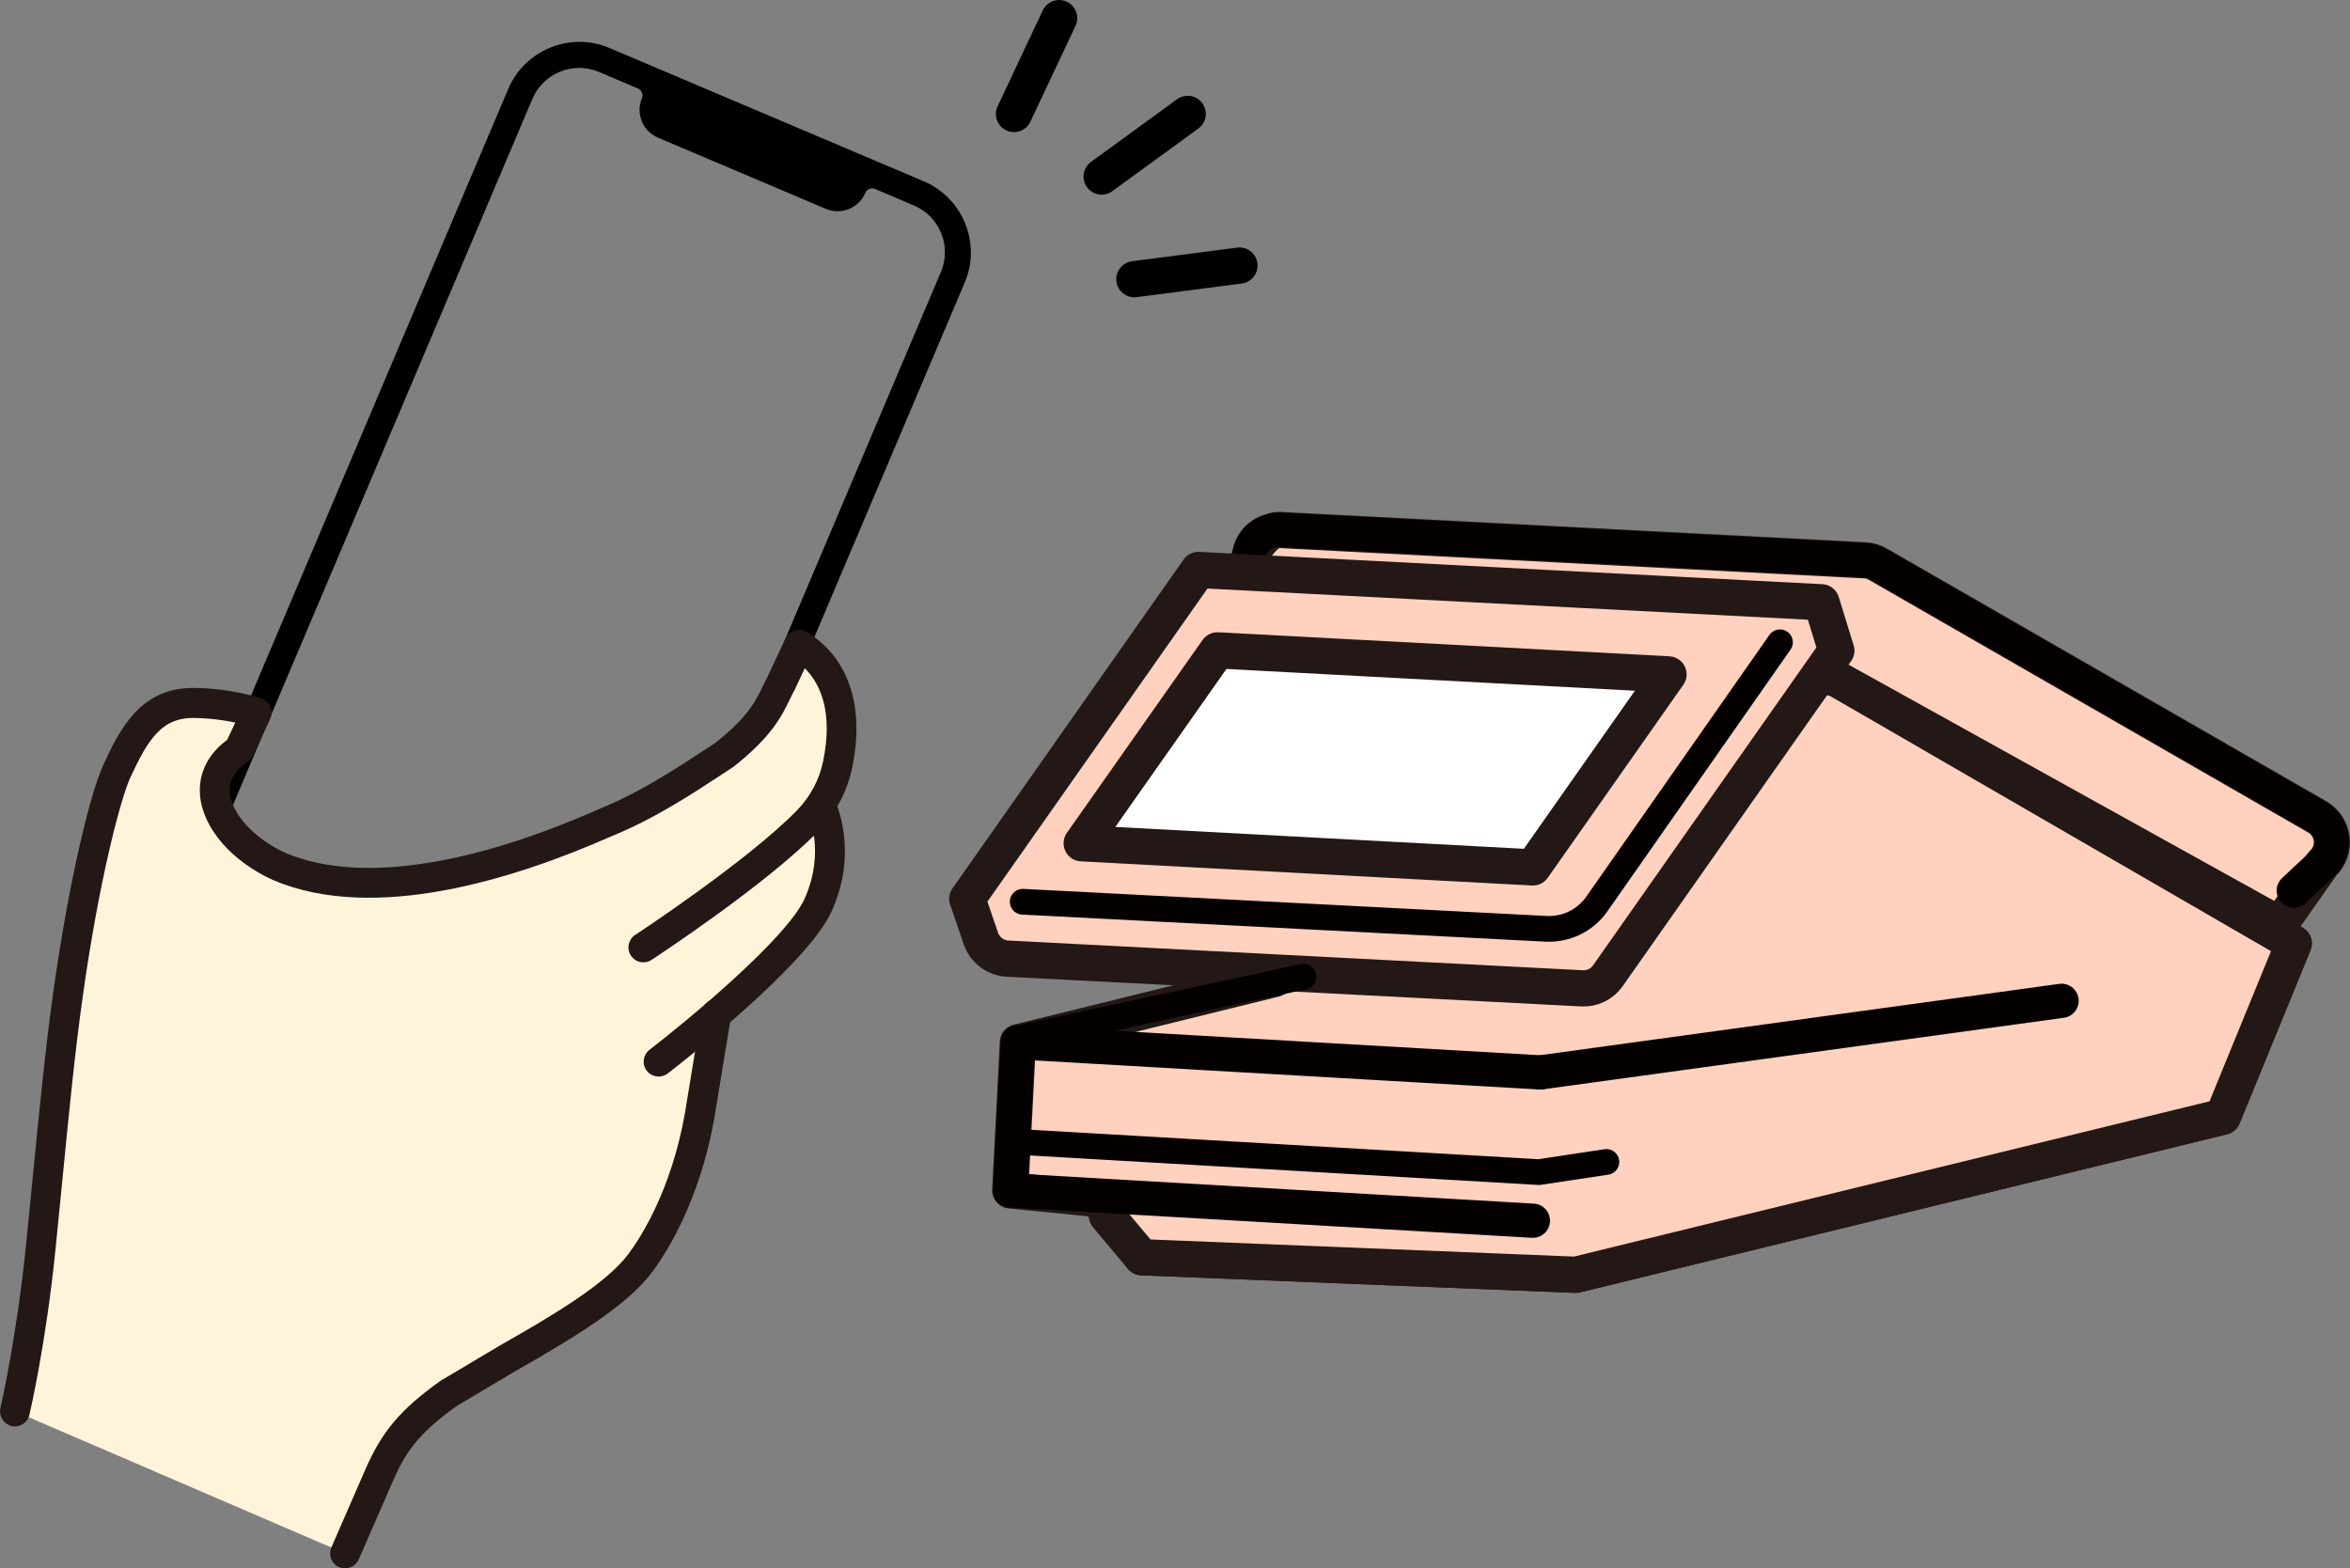
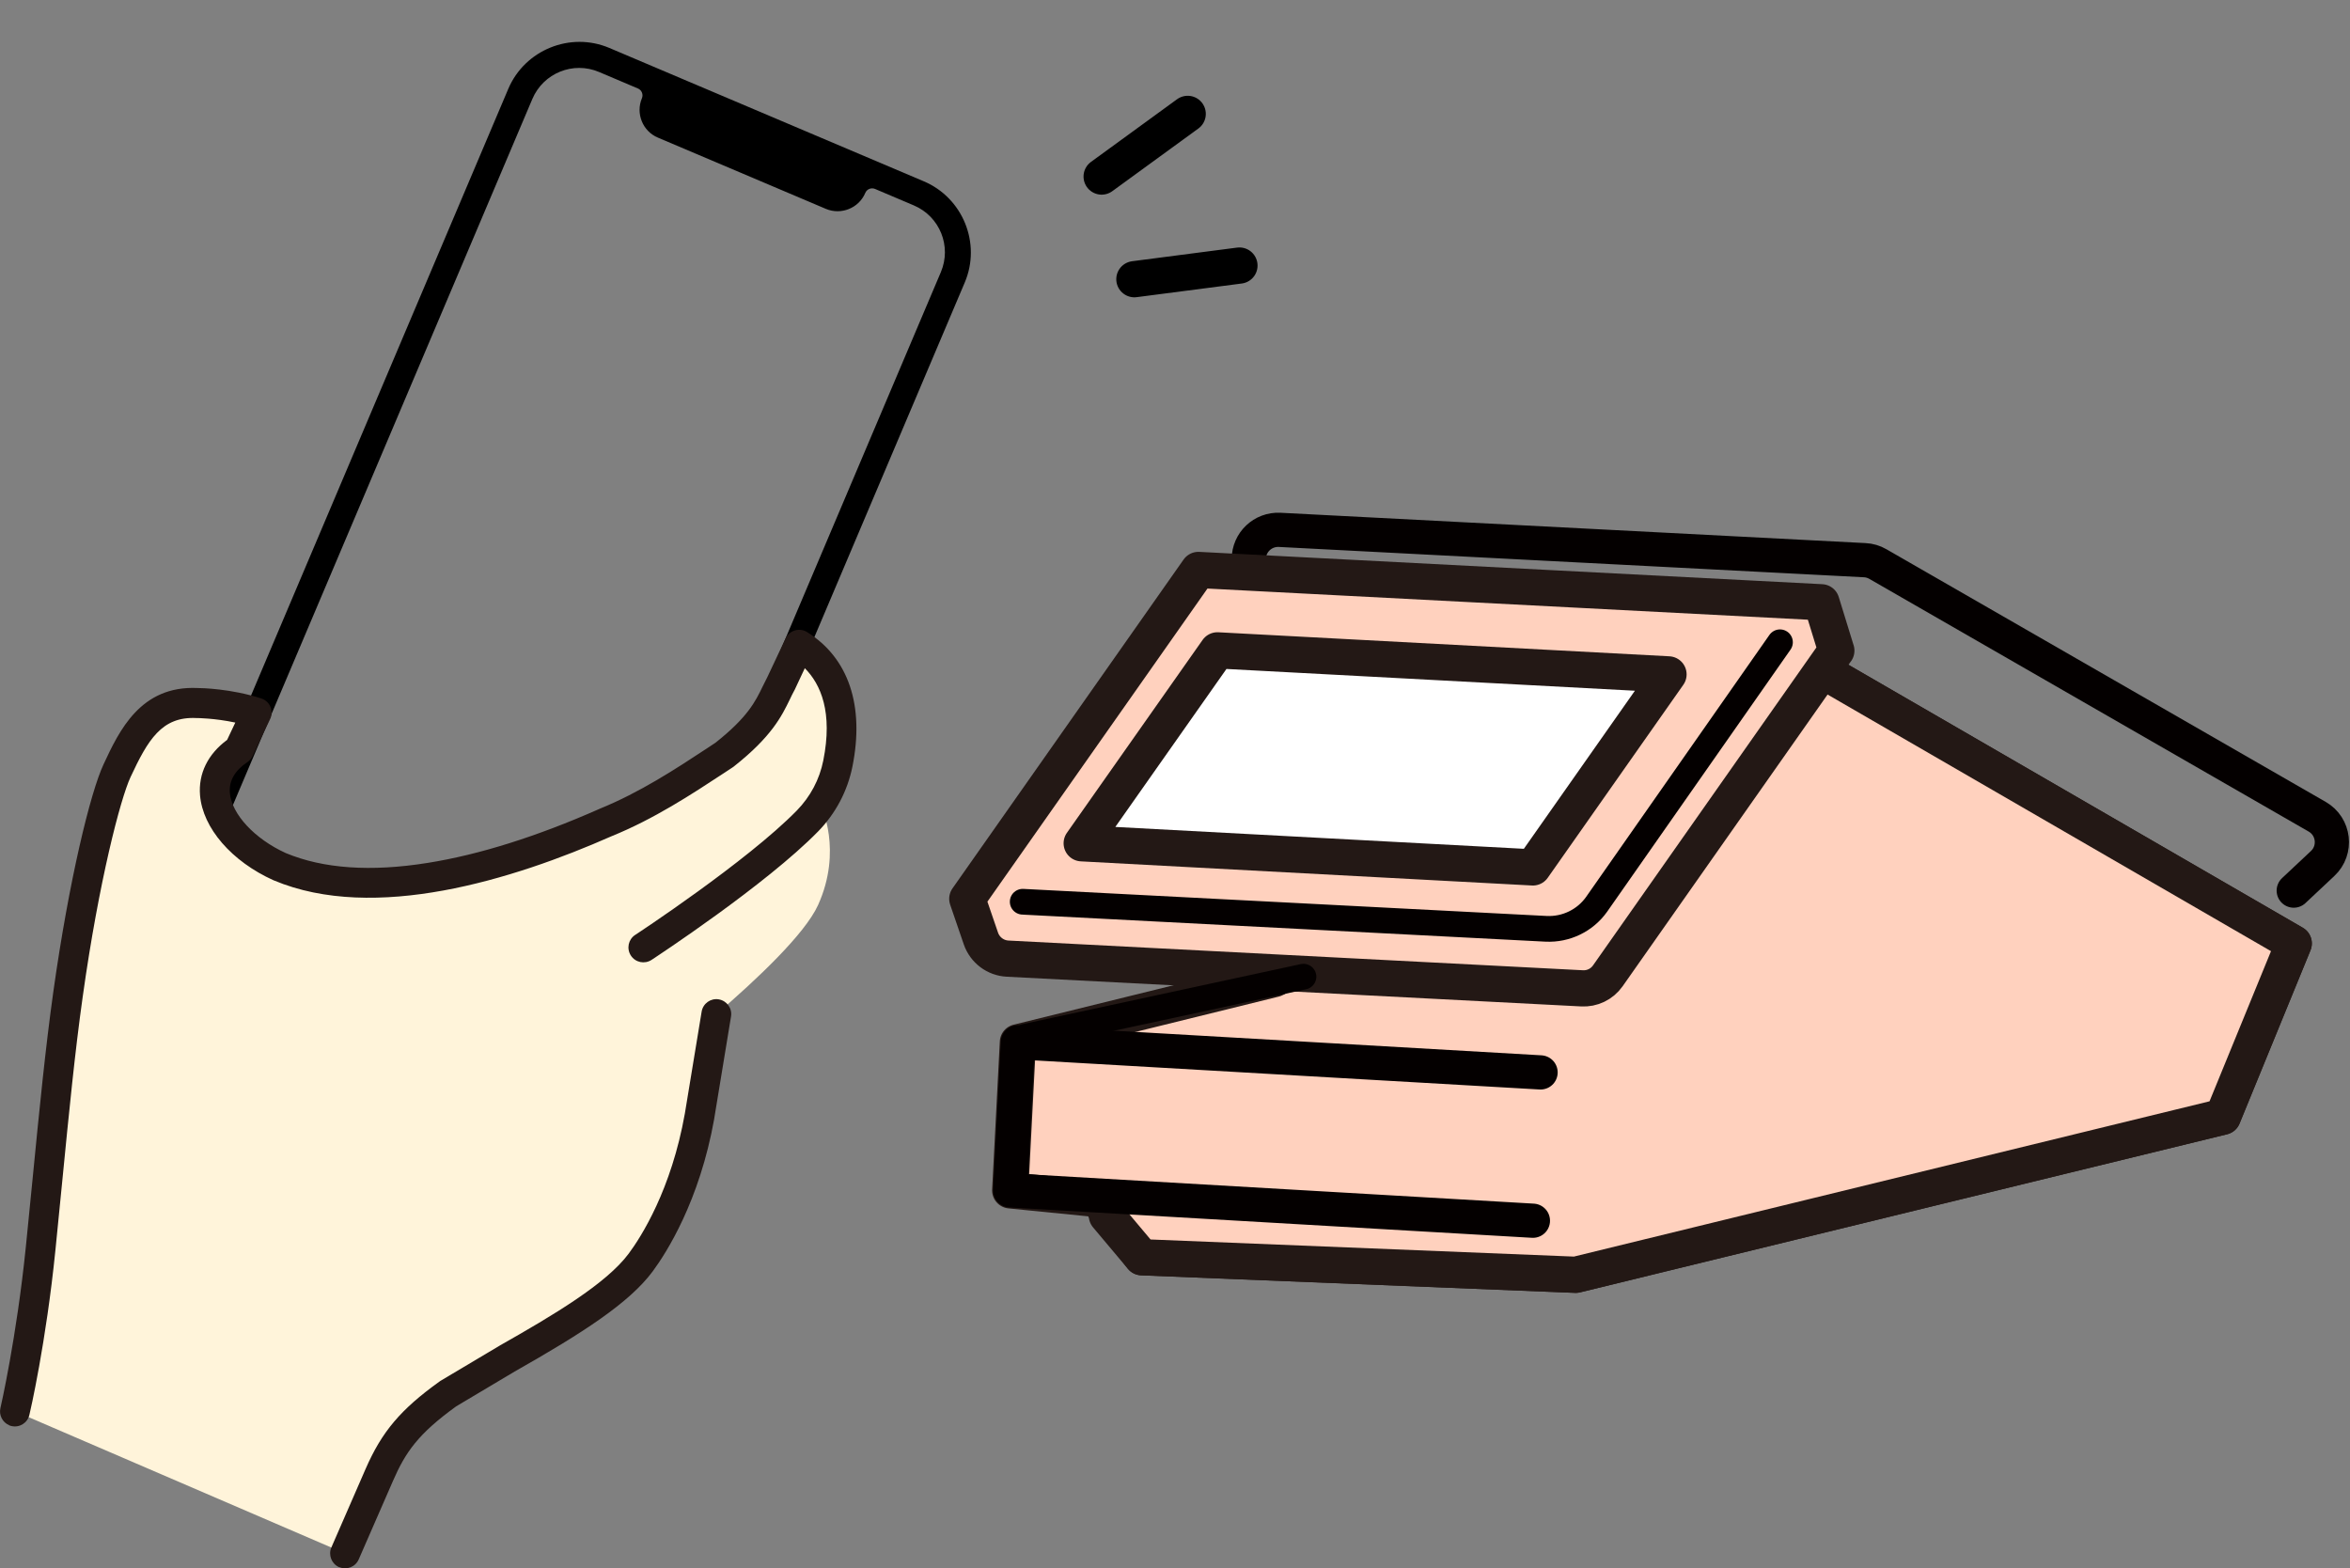
<svg xmlns="http://www.w3.org/2000/svg" id="_レイヤー_2" data-name=" レイヤー 2" viewBox="0 0 223.9 149.42">
  <rect x="0" y="0" width="223.9" height="149.42" fill="#808080" stroke="none" />
  <defs>
    <style>
      .cls-1 {
        fill: #000;
      }

      .cls-1, .cls-2, .cls-3 {
        stroke-width: 0px;
      }

      .cls-4 {
        stroke-width: 3.26px;
      }

      .cls-4, .cls-5 {
        stroke: #040000;
      }

      .cls-4, .cls-5, .cls-6, .cls-7, .cls-8 {
        stroke-linecap: round;
        stroke-linejoin: round;
      }

      .cls-4, .cls-5, .cls-8 {
        fill: none;
      }

      .cls-2 {
        fill: #fff4da;
      }

      .cls-5 {
        stroke-width: 2.45px;
      }

      .cls-3 {
        fill: #231815;
      }

      .cls-6 {
        fill: #ffd1be;
      }

      .cls-6, .cls-7 {
        stroke: #231815;
      }

      .cls-6, .cls-7, .cls-8 {
        stroke-width: 3.45px;
      }

      .cls-7 {
        fill: #fff;
      }

      .cls-8 {
        stroke: #000;
      }
    </style>
  </defs>
  <g id="_レイヤー_4" data-name=" レイヤー 4">
    <g>
      <g>
        <polygon class="cls-6" points="104.59 114.24 108.79 119.78 150.13 121.45 211.78 106.39 218.54 89.88 174.96 64.66 121.44 93.27 96.98 99.3 96.25 113.41 104.59 114.24" />
        <polyline class="cls-6" points="105.46 115.82 108.79 119.78 150.13 121.45 211.78 106.39 218.54 89.88 174.96 64.66" />
-         <path class="cls-6" d="M118.98,53.28s1.34-2.87,2.94-2.79l55.75,2.89c.44.02.87.15,1.25.37l41.85,24.07c1.63.94,1.89,3.18.52,4.46l-4.09,5.81-42.24-23.44-55.98-10.1" />
        <path class="cls-4" d="M218.54,84.85l2.75-2.58c1.37-1.28,1.11-3.53-.52-4.46l-41.85-24.07c-.38-.22-.81-.35-1.25-.37l-55.75-2.89c-1.6-.08-2.94,1.19-2.94,2.79h0" />
        <path class="cls-6" d="M174.96,61.98l-21.78,31c-.56.79-1.49,1.24-2.46,1.18l-54.72-2.83c-1.16-.06-2.16-.82-2.54-1.91l-1.3-3.79,22.02-31.33,59.36,3.08,1.42,4.61h0Z" />
        <polyline class="cls-4" points="146.05 116.3 96.25 113.41 96.98 99.3 146.78 102.17" />
-         <line class="cls-4" x1="146.78" y1="102.17" x2="196.42" y2="95.35" />
        <line class="cls-5" x1="97.7" y1="98.77" x2="124.19" y2="93.05" />
-         <polyline class="cls-5" points="96.84 108.78 146.63 111.67 153.05 110.7" />
        <polygon class="cls-7" points="146.05 82.64 103.06 80.34 115.99 61.96 158.97 64.25 146.05 82.64" />
        <path class="cls-5" d="M169.59,61.19l-17.48,24.98c-1.1,1.54-2.91,2.41-4.8,2.32l-49.87-2.58" />
      </g>
      <g>
        <path class="cls-1" d="M88.03,17.28l-29.97-12.71c-3.72-1.58-8.05.18-9.63,3.89l-28.68,67.63c-1.58,3.72.18,8.05,3.89,9.63l29.97,12.71c3.72,1.58,8.05-.18,9.63-3.89l28.68-67.63c1.58-3.72-.18-8.05-3.89-9.63ZM60.94,93.56c-1.05,2.47-3.89,3.62-6.36,2.57l-29.97-12.71c-2.47-1.05-3.62-3.89-2.57-6.36L50.72,9.43c1.05-2.47,3.89-3.62,6.36-2.57l3.7,1.57c.36.15.53.57.38.93h0c-.61,1.45.07,3.14,1.52,3.75l16.01,6.79c1.45.61,3.14-.07,3.75-1.52h0c.15-.36.57-.53.93-.38l3.7,1.57c2.47,1.05,3.62,3.89,2.57,6.36l-28.68,67.63h-.02Z" />
        <g>
          <path class="cls-2" d="M78.14,76.74l.09.06s2.07,4.22-.29,9.43c-1.26,2.77-5.88,7.12-9.7,10.4l-1.59,9.7c-1.23,6.93-3.91,11.65-5.6,13.94-2.19,2.96-6.98,5.91-12.73,9.17l-5.63,3.35c-3.67,2.64-5.17,4.56-6.54,7.71l-3.27,7.5-31.44-13.54s1.47-6.7,2.45-15.51c1-9.08,1.54-17.43,2.6-24.2,1.72-11.04,3.61-19.06,4.68-21.34,1.54-3.3,3.25-6.66,7.63-6.44,0,0,2.8,0,5.66.92l-1.67,3.54c-4.68,3.12-1.67,8.64,3.88,11.14,8.11,3.4,19.75.77,31.03-4.2,4.3-1.74,8.03-4.28,11.33-6.45,4.05-3.19,4.44-5.04,5.4-6.8l1.74-3.69c4.52,2.82,4.33,8.06,3.68,11.31-.29,1.44-.87,2.8-1.69,4h-.02Z" />
          <g>
-             <path class="cls-3" d="M62.19,102.45c-.22-.09-.42-.24-.57-.44-.48-.62-.36-1.52.26-1.99,3.52-2.71,13.03-10.57,14.76-14.36,2.04-4.49.38-8.08.31-8.23-.35-.71-.05-1.55.65-1.9.71-.35,1.56-.05,1.91.65.1.2,2.34,4.89-.28,10.65-2.33,5.12-14.26,14.4-15.61,15.44-.42.32-.97.38-1.42.18h-.01Z" />
            <path class="cls-3" d="M.87,135.78c-.62-.26-.99-.95-.83-1.63.02-.07,1.54-6.72,2.42-15.34.23-2.26.44-4.44.65-6.54.65-6.66,1.22-12.4,1.96-17.71,1.51-10.76,3.55-19.08,4.8-21.75,1.48-3.17,3.51-7.52,8.96-7.26.38,0,3.18.06,6.06.99.39.13.71.41.87.79.16.38.16.8-.02,1.17l-1.67,3.53c-.11.23-.28.43-.5.58-1.2.8-1.76,1.78-1.67,2.92.17,2.04,2.36,4.39,5.32,5.74,3.56,1.49,8.12,1.81,13.53.94,4.9-.78,10.4-2.51,16.35-5.14,0,0,.03-.01.04-.02,3.82-1.55,7.24-3.79,10.26-5.78.26-.17.52-.34.77-.51,3.07-2.43,3.8-3.92,4.5-5.37.15-.3.3-.61.46-.92l1.72-3.65c.17-.37.5-.64.89-.76.39-.11.81-.06,1.16.16,3.95,2.46,5.48,7.01,4.32,12.8-.47,2.34-1.6,4.48-3.27,6.19-4.98,5.09-15.43,11.95-15.87,12.24-.66.43-1.54.25-1.97-.41s-.25-1.54.41-1.97c.11-.07,10.63-6.98,15.4-11.85,1.29-1.32,2.16-2.96,2.52-4.76.92-4.59-.23-7.26-1.76-8.8l-.97,2.07s-.02.05-.04.07c-.15.27-.28.55-.42.84-.77,1.58-1.72,3.54-5.35,6.4-.03.03-.07.05-.1.07-.27.18-.54.36-.82.54-3.12,2.05-6.67,4.38-10.74,6.03-9.38,4.14-22.57,8.22-32.14,4.2-.01,0-.02,0-.03-.01-4-1.8-6.75-4.98-7.01-8.1-.17-2.06.74-3.92,2.58-5.28l.78-1.65c-1.98-.42-3.62-.43-3.64-.43h-.07c-3.31-.17-4.63,2.11-6.27,5.62-.96,2.06-3.02,9.93-4.56,20.94-.74,5.25-1.3,10.97-1.95,17.59-.21,2.11-.42,4.29-.65,6.55-.89,8.81-2.41,15.42-2.48,15.69-.18.77-.94,1.24-1.71,1.06-.08-.02-.16-.04-.24-.08h.02Z" />
            <path class="cls-3" d="M32.31,149.31h0c-.72-.32-1.05-1.16-.74-1.88l3.27-7.5c1.55-3.54,3.32-5.64,7.02-8.3.03-.02.07-.05.1-.07l5.63-3.35s.02,0,.03-.02c5.05-2.86,10.16-5.89,12.29-8.77,1.18-1.59,4.05-6.07,5.34-13.33l1.6-9.71c.13-.78.86-1.3,1.63-1.17.77.13,1.3.86,1.17,1.63l-1.6,9.72v.02c-1.4,7.86-4.56,12.78-5.86,14.54-2.22,3-6.68,5.88-13.16,9.55l-5.56,3.31c-3.63,2.62-4.84,4.38-6.02,7.09l-3.27,7.49c-.31.72-1.14,1.05-1.86.74h0Z" />
          </g>
        </g>
      </g>
      <g>
        <line class="cls-8" x1="113.16" y1="10.85" x2="104.96" y2="16.82" />
-         <line class="cls-8" x1="100.91" y1="1.73" x2="96.61" y2="10.86" />
        <line class="cls-8" x1="108.08" y1="26.6" x2="118.09" y2="25.3" />
      </g>
    </g>
  </g>
</svg>